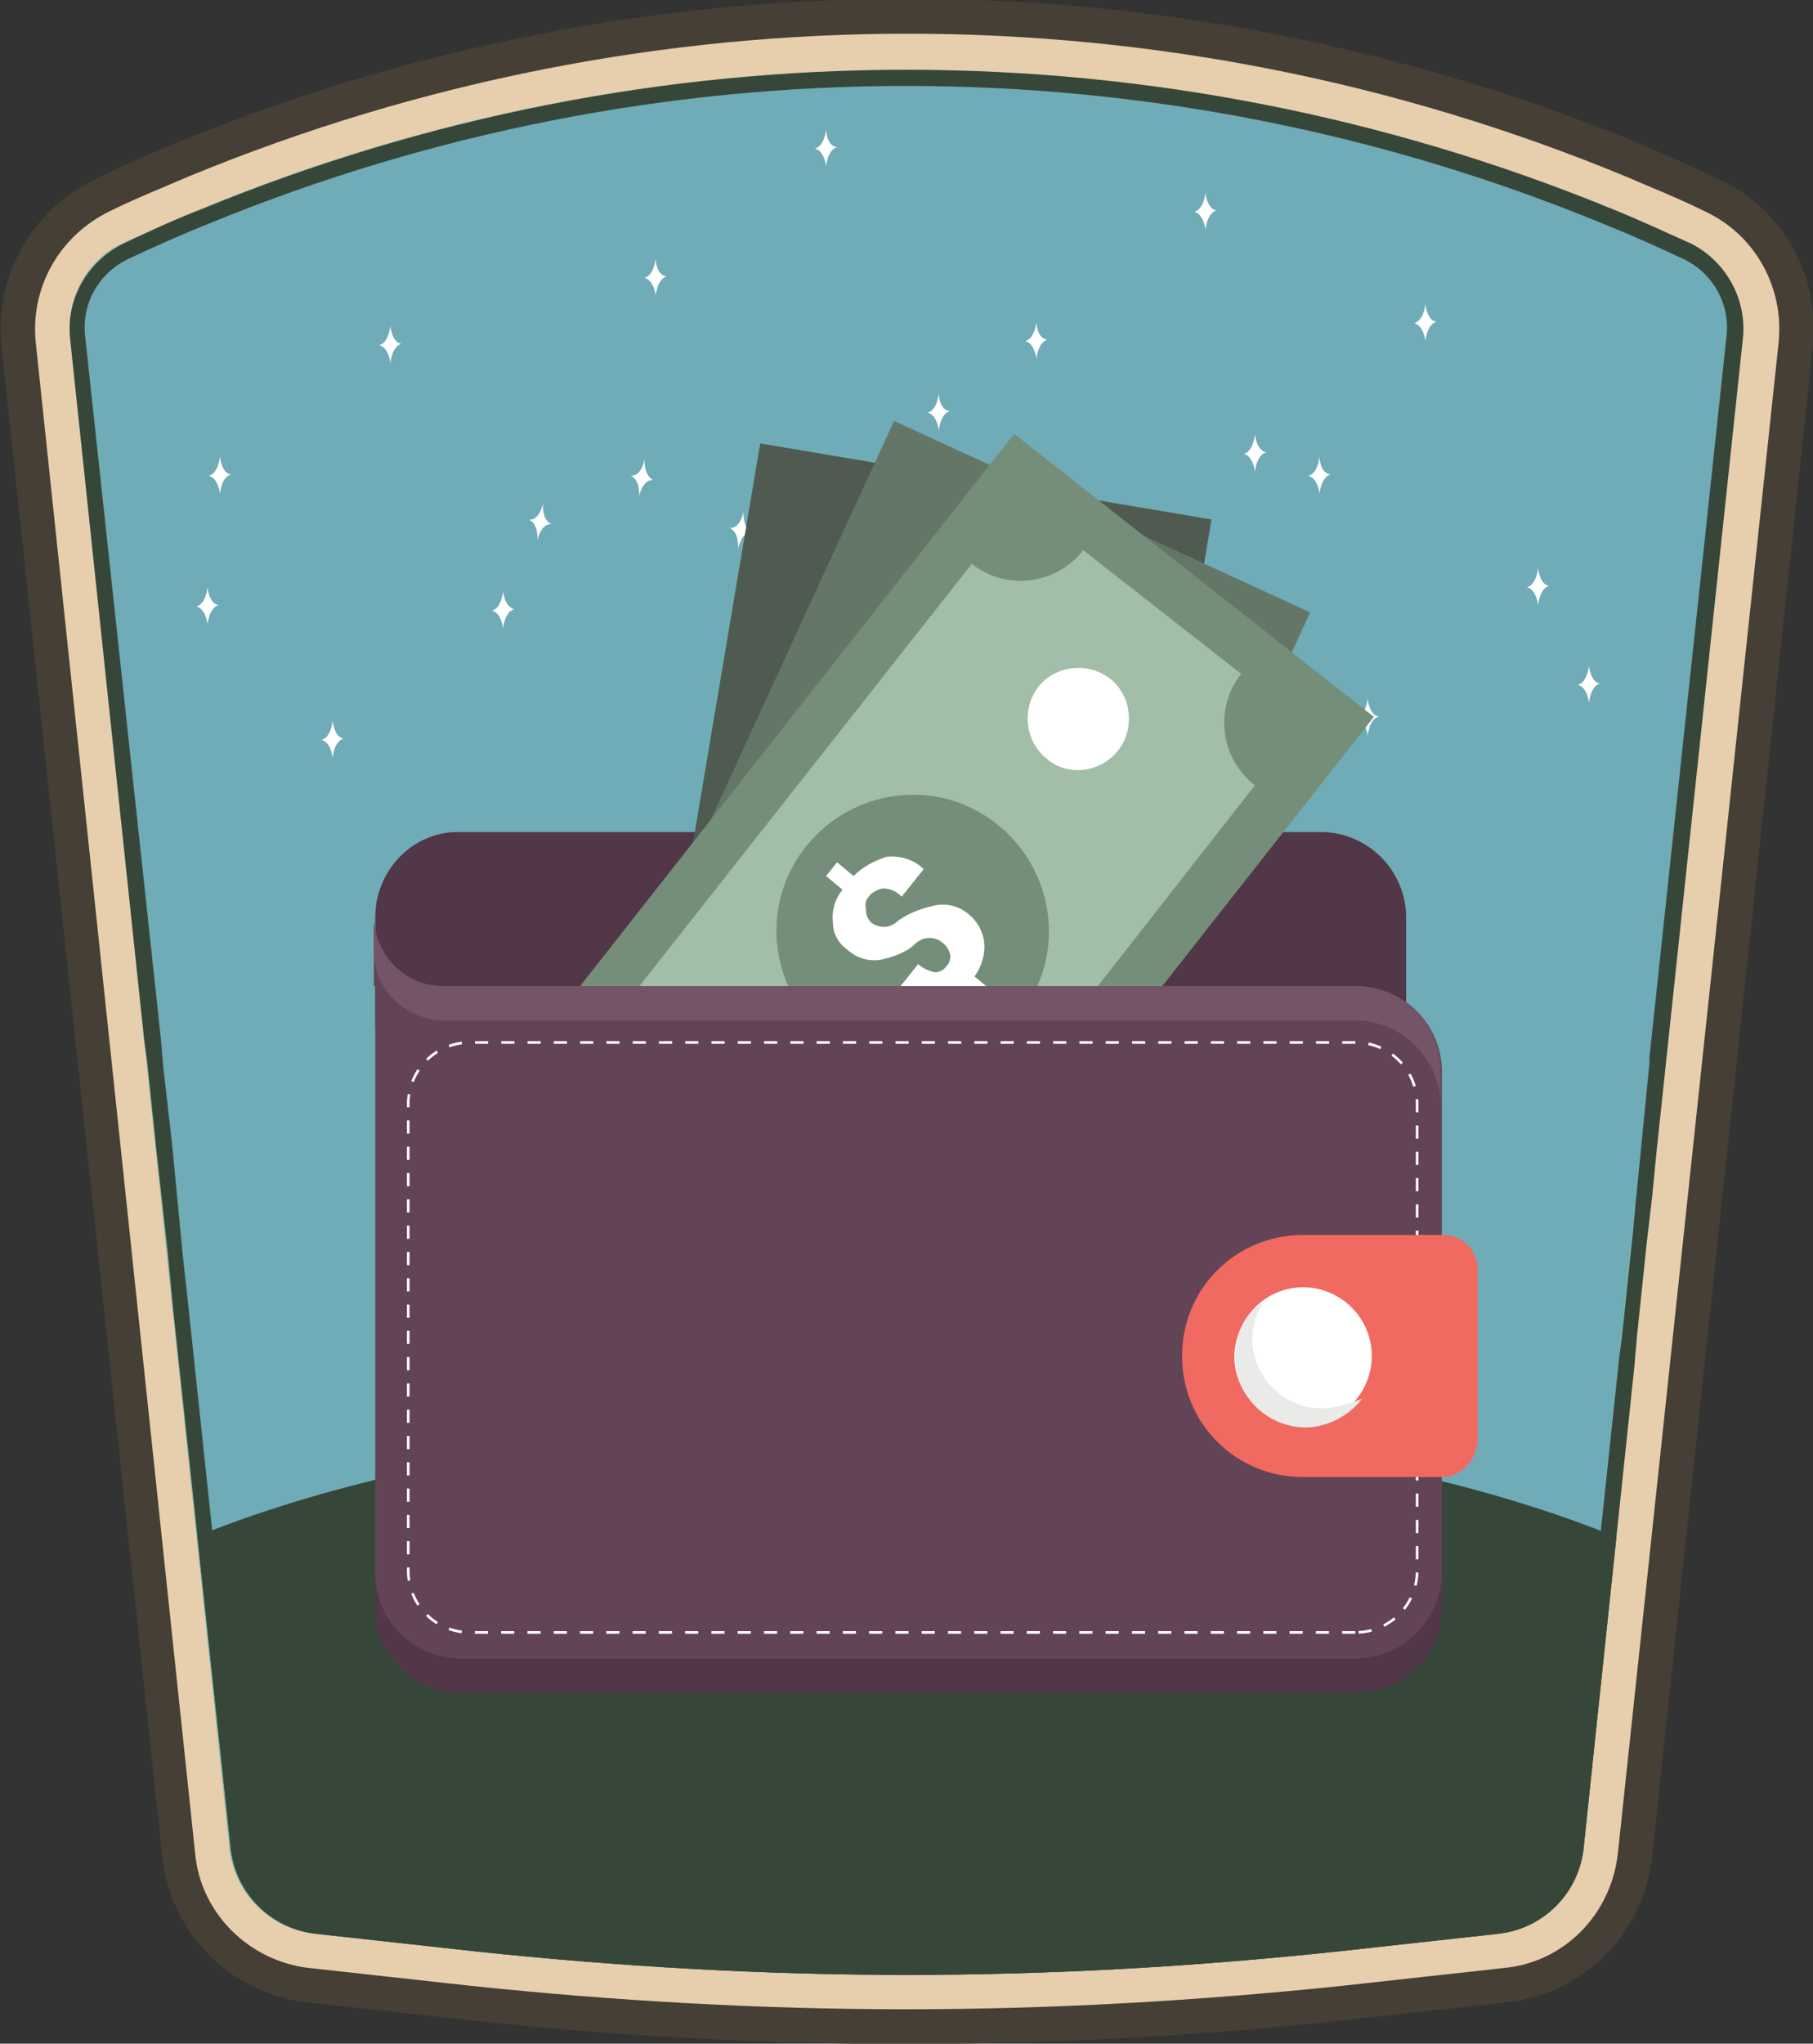
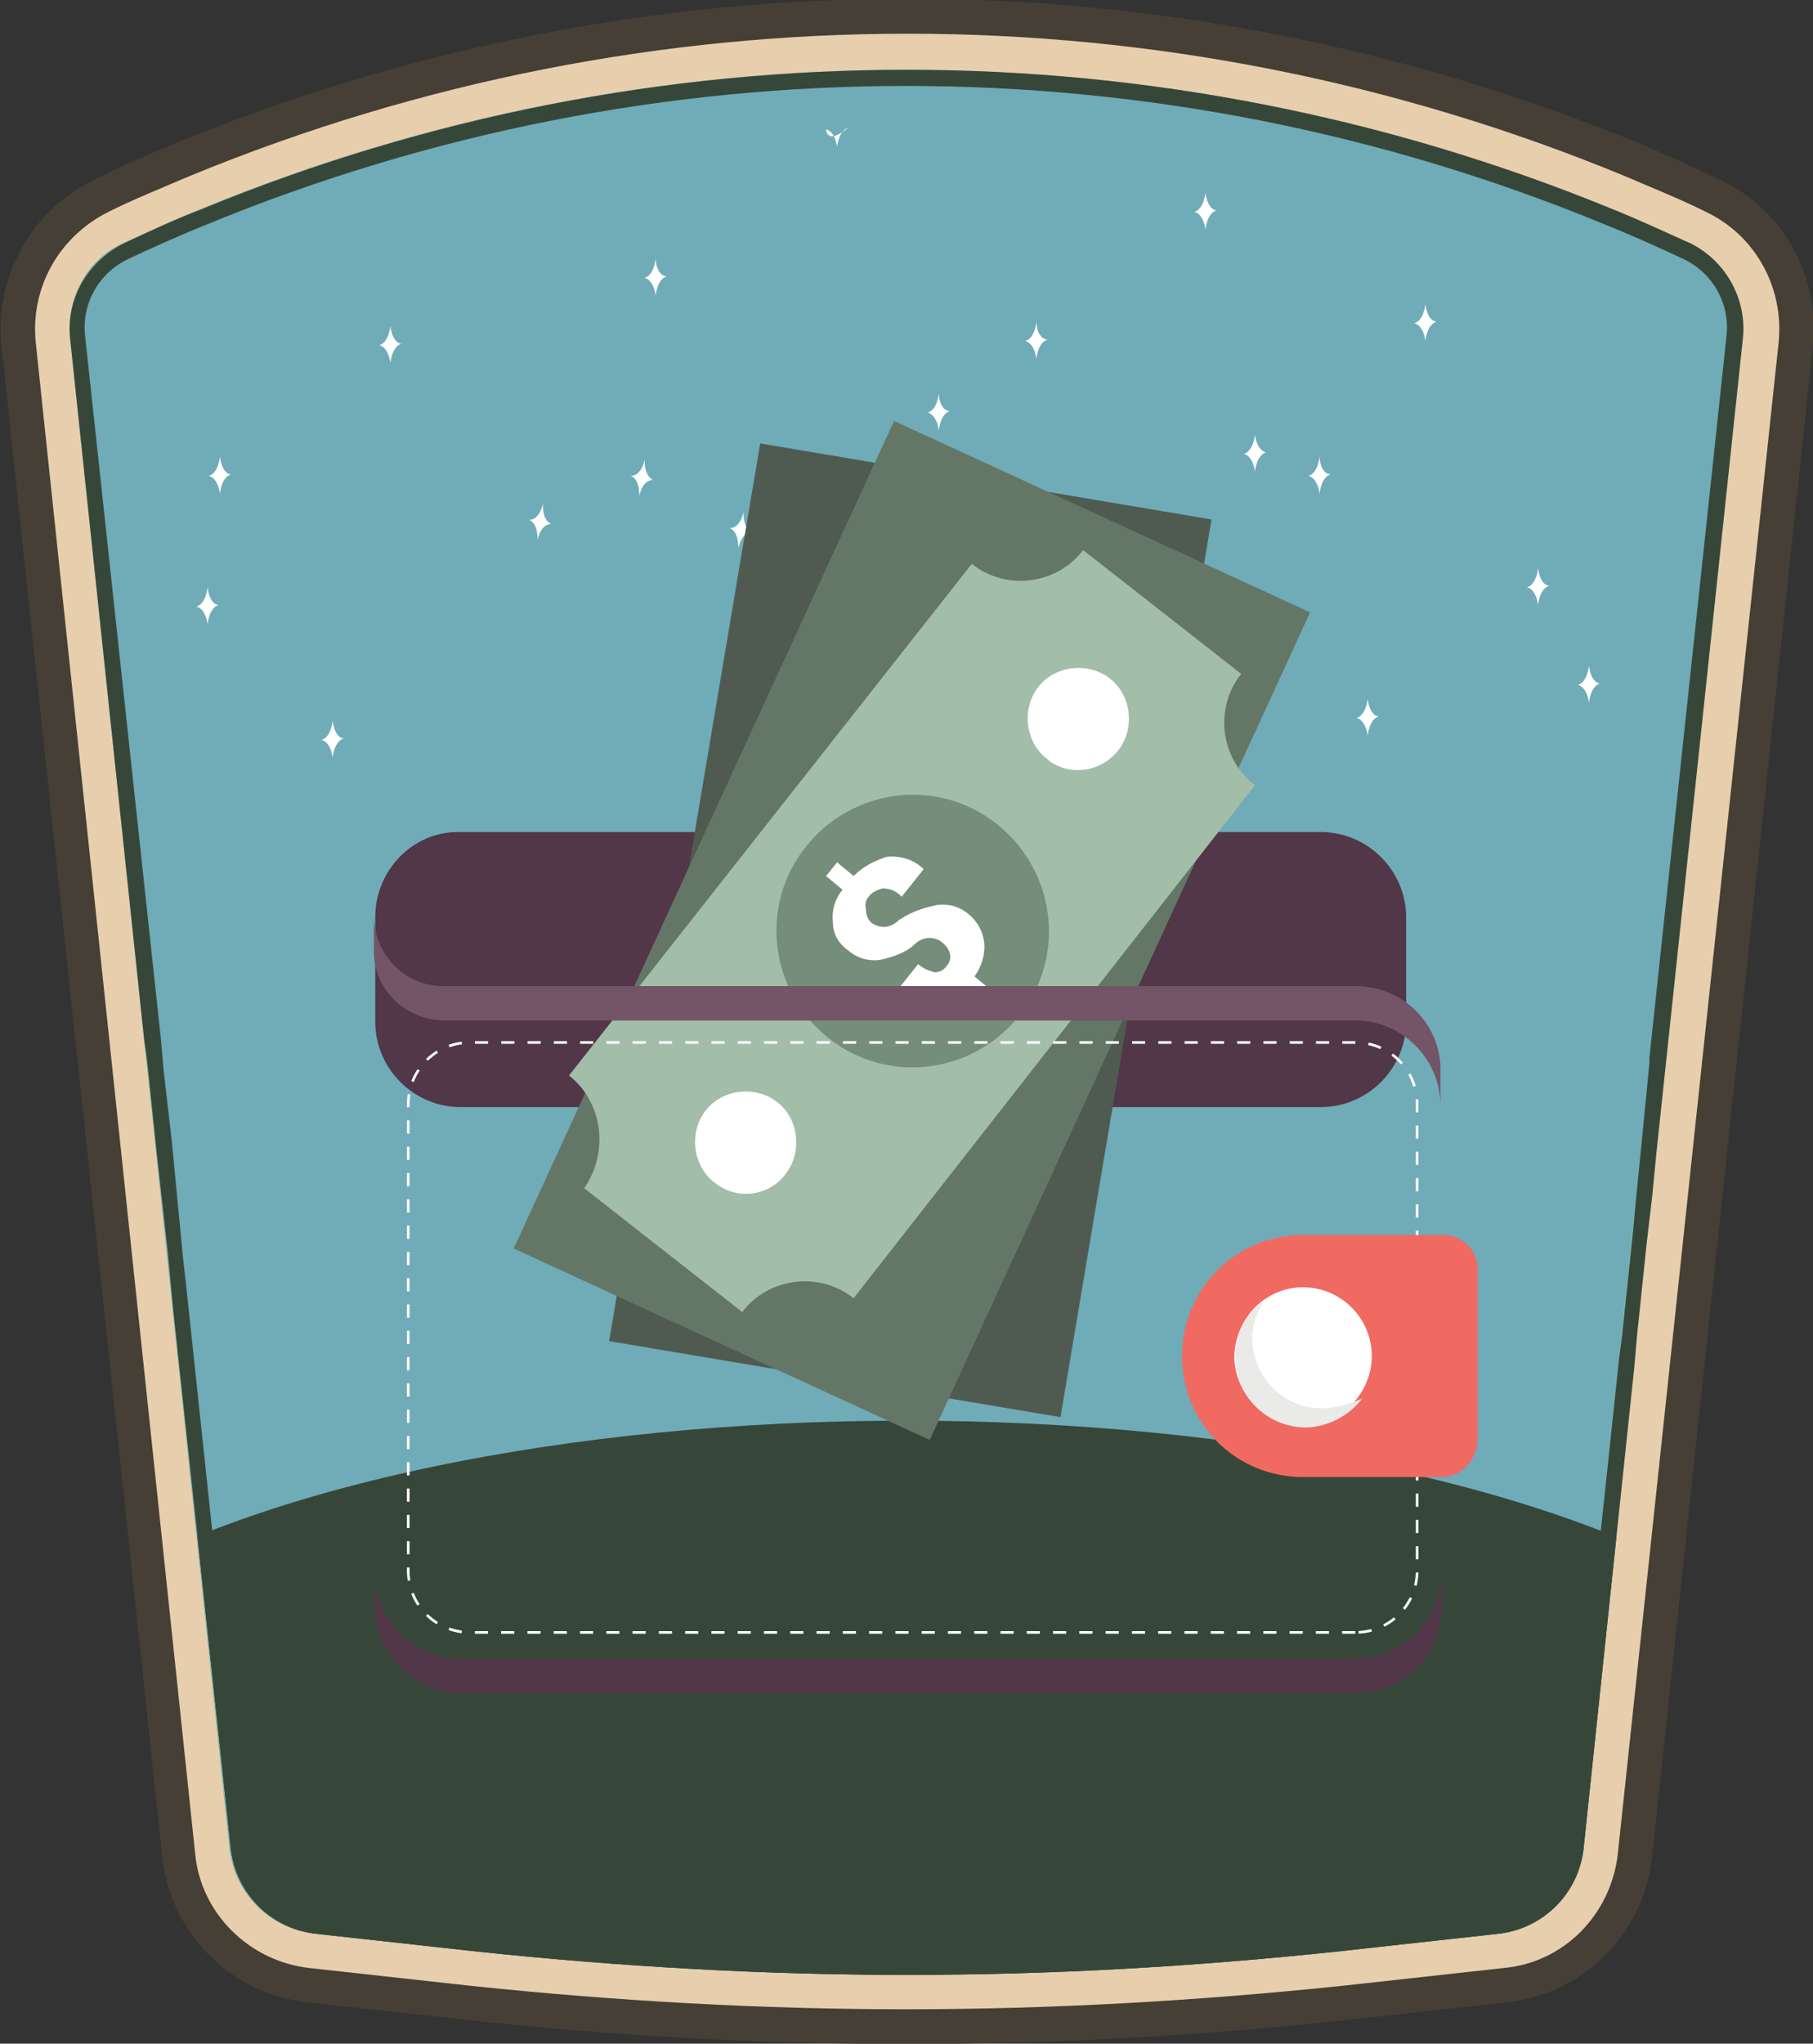
<svg xmlns="http://www.w3.org/2000/svg" xmlns:xlink="http://www.w3.org/1999/xlink" version="1.1" id="Layer_1" x="0px" y="0px" viewBox="0 0 131.9 148.6" style="enable-background:new 0 0 131.9 148.6;" xml:space="preserve">
  <rect x="0" y="0" width="131.9" height="148.6" fill="#333333" stroke="none" />
  <style type="text/css">
	.st0{fill:#FFFFFF;}
	.st1{fill:#453F35;}
	.st2{fill:#E7CEAD;}
	.st3{fill:#7EB5AB;}
	.st4{fill:#70ABB8;}
	.st5{clip-path:url(#SVGID_2_);}
	.st6{fill:#36473A;}
	.st7{fill:#513747;}
	.st8{fill:#4F5B50;}
	.st9{fill:#647767;}
	.st10{fill:#758E79;}
	.st11{fill:#A2BDA8;}
	.st12{fill:#634456;}
	.st13{fill:none;stroke:#FFFFFF;stroke-width:0.192;stroke-miterlimit:10;stroke-dasharray:0.956,0.956;}
	.st14{fill:#F16A62;}
	.st15{fill:#EAEAE9;}
	.st16{fill:#735567;}
</style>
  <title>Asset 4</title>
  <path class="st0" d="M116.4,47.1c0,0-0.1,1.2-0.8,1.4c0.7,0.2,0.8,1.3,0.8,1.3s0.1-1.2,0.8-1.4C116.5,48.2,116.4,47.1,116.4,47.1z" />
  <path class="st1" d="M97.8,146.9l11.8-1.3c5.6-0.6,10-5,10.6-10.6l11.7-109.9c0.5-5-2.1-9.8-6.7-12c-1.9-0.9-3.9-1.8-6-2.7  c-34.1-14-72.3-14-106.4,0c-2.1,0.9-4.1,1.7-6,2.7c-4.5,2.2-7.2,7-6.7,12l11.7,109.9c0.6,5.6,5,10,10.6,10.6l11.8,1.3  C55.3,149.2,76.6,149.2,97.8,146.9z" />
  <path class="st2" d="M65.9,146.1c-10.5,0-21.1-0.6-31.6-1.7l-11.8-1.3c-4.4-0.5-7.9-4-8.3-8.3L2.6,24.9c-0.4-4,1.7-7.7,5.3-9.5  c1.8-0.9,3.8-1.7,5.9-2.6c33.5-13.8,71-13.8,104.4,0c2.1,0.9,4.1,1.7,5.9,2.6c3.6,1.7,5.7,5.5,5.3,9.5l-11.7,109.9  c-0.5,4.4-3.9,7.9-8.3,8.3l-11.8,1.3C87,145.5,76.5,146.1,65.9,146.1z" />
  <path class="st3" d="M65.9,143.6c-10.5,0-20.9-0.6-31.3-1.7l-11.8-1.3c-3.2-0.4-5.7-2.9-6.1-6.1L5.1,24.6c-0.3-2.9,1.2-5.7,3.8-6.9  c1.8-0.8,3.7-1.7,5.7-2.5c32.8-13.5,69.7-13.5,102.5,0c2.1,0.8,4,1.7,5.7,2.5c2.6,1.3,4.2,4,3.8,6.9l-11.7,109.9  c-0.4,3.2-2.9,5.7-6.1,6.1l-11.8,1.3C86.9,143,76.4,143.6,65.9,143.6z" />
  <path class="st4" d="M65.9,142.4c-10.4,0-20.8-0.6-31.2-1.7L23,139.5c-2.7-0.3-4.8-2.4-5.1-5.1L6.2,24.5c-0.3-2.4,1-4.7,3.2-5.7  c1.7-0.8,3.7-1.7,5.7-2.5c32.6-13.4,69.1-13.4,101.6,0c2,0.8,4,1.7,5.7,2.5c2.2,1,3.5,3.3,3.2,5.7L114,134.4  c-0.3,2.7-2.4,4.8-5.1,5.1l-11.8,1.3C86.8,141.9,76.4,142.4,65.9,142.4z" />
  <g>
    <defs>
      <path id="SVGID_1_" d="M123,17.7c-1.8-0.8-3.7-1.7-5.7-2.5C84.4,1.7,47.5,1.7,14.7,15.2c-2.1,0.8-4,1.7-5.7,2.5    c-2.6,1.3-4.2,4-3.9,6.9l5.4,51.1l0.2,1.4l0.7,6.7l0.8,7.2l0.4,4.2l4.2,39.3c0.4,3.2,2.9,5.7,6.1,6.1l11.8,1.3    c10.4,1.1,20.9,1.7,31.3,1.7c10.5,0,20.9-0.6,31.3-1.7l11.8-1.3c3.2-0.4,5.7-2.9,6.1-6.1l3.7-35.1l0.2-2.3l0.7-6.7l0.4-3.4    l0.3-3.1l6.3-59.3C127.1,21.8,125.6,19,123,17.7z" />
    </defs>
    <clipPath id="SVGID_2_">
      <use xlink:href="#SVGID_1_" style="overflow:visible;" />
    </clipPath>
    <g class="st5">
      <ellipse class="st6" cx="65.9" cy="129" rx="69.7" ry="25.7" />
    </g>
  </g>
  <path class="st0" d="M39.5,36.6c0,0-0.2,1.2-1,1.2c0.7,0.3,0.6,1.5,0.6,1.5s0.2-1.2,1-1.2C39.4,37.8,39.5,36.6,39.5,36.6z" />
  <path class="st0" d="M46.9,33.4c0,0-0.2,1.2-1,1.2c0.7,0.3,0.6,1.5,0.6,1.5s0.2-1.2,1-1.2C46.8,34.5,46.9,33.4,46.9,33.4z" />
  <path class="st0" d="M54.1,37.2c0,0-0.2,1.2-1,1.2c0.7,0.3,0.6,1.5,0.6,1.5s0.2-1.2,1-1.2C54,38.4,54.1,37.2,54.1,37.2z" />
  <path class="st0" d="M61.7,41.4c0,0-0.2,1.2-1,1.2c0.7,0.3,0.6,1.5,0.6,1.5s0.2-1.2,1-1.2C61.6,42.6,61.7,41.4,61.7,41.4z" />
  <path class="st0" d="M75.2,38c0,0-0.2,1.2-1,1.2c0.7,0.3,0.6,1.5,0.6,1.5s0.2-1.2,1-1.2C75,39.2,75.2,38,75.2,38z" />
  <path class="st0" d="M73.8,47.1c0,0-0.2,1.2-1,1.2c0.7,0.3,0.6,1.5,0.6,1.5s0.2-1.2,1-1.2C73.6,48.3,73.8,47.1,73.8,47.1z" />
  <path class="st0" d="M65.7,50.4c0,0-0.2,1.2-1,1.2c0.7,0.3,0.6,1.5,0.6,1.5s0.2-1.2,1-1.2C65.6,51.6,65.7,50.4,65.7,50.4z" />
  <path class="st0" d="M115.6,48.4c0,0-0.1,1.2-0.8,1.4c0.7,0.2,0.8,1.3,0.8,1.3s0.1-1.2,0.8-1.4C115.7,49.6,115.6,48.4,115.6,48.4z" />
  <path class="st0" d="M15.1,42.7c0,0-0.1,1.2-0.8,1.4c0.7,0.2,0.8,1.3,0.8,1.3s0.1-1.2,0.8-1.4C15.2,43.9,15.1,42.7,15.1,42.7z" />
  <path class="st0" d="M28.4,23.7c0,0-0.1,1.2-0.8,1.4c0.7,0.2,0.8,1.3,0.8,1.3s0.1-1.2,0.8-1.4C28.5,24.9,28.4,23.7,28.4,23.7z" />
  <path class="st0" d="M16,33.2c0,0-0.1,1.2-0.8,1.4c0.7,0.2,0.8,1.3,0.8,1.3s0.1-1.2,0.8-1.4C16.1,34.4,16,33.2,16,33.2z" />
-   <path class="st0" d="M36.6,43c0,0-0.1,1.2-0.8,1.4c0.7,0.2,0.8,1.3,0.8,1.3s0.1-1.2,0.8-1.4C36.7,44.1,36.6,43,36.6,43z" />
  <path class="st0" d="M24.2,52.4c0,0-0.1,1.2-0.8,1.4c0.7,0.2,0.8,1.3,0.8,1.3s0.1-1.2,0.8-1.4C24.3,53.6,24.2,52.4,24.2,52.4z" />
-   <path class="st0" d="M60.1,9.4c0,0-0.1,1.2-0.8,1.4c0.7,0.2,0.8,1.3,0.8,1.3s0.1-1.2,0.8-1.4C60.1,10.6,60.1,9.4,60.1,9.4z" />
+   <path class="st0" d="M60.1,9.4c0.7,0.2,0.8,1.3,0.8,1.3s0.1-1.2,0.8-1.4C60.1,10.6,60.1,9.4,60.1,9.4z" />
  <path class="st0" d="M47.7,18.8c0,0-0.1,1.2-0.8,1.4c0.7,0.2,0.8,1.3,0.8,1.3s0.1-1.2,0.8-1.4C47.7,20,47.7,18.8,47.7,18.8z" />
  <path class="st0" d="M68.3,28.6c0,0-0.1,1.2-0.8,1.4c0.7,0.2,0.8,1.3,0.8,1.3s0.1-1.2,0.8-1.4C68.3,29.8,68.3,28.6,68.3,28.6z" />
  <path class="st0" d="M55.9,38.1c0,0-0.1,1.2-0.8,1.4c0.7,0.2,0.8,1.3,0.8,1.3s0.1-1.2,0.8-1.4C56,39.3,55.9,38.1,55.9,38.1z" />
  <path class="st0" d="M87.7,14c0,0-0.1,1.2-0.8,1.4c0.7,0.2,0.8,1.3,0.8,1.3s0.1-1.2,0.8-1.4C87.8,15.2,87.7,14,87.7,14z" />
  <path class="st0" d="M75.4,23.4c0,0-0.1,1.2-0.8,1.4c0.7,0.2,0.8,1.3,0.8,1.3s0.1-1.2,0.8-1.4C75.4,24.6,75.4,23.4,75.4,23.4z" />
  <path class="st0" d="M96,33.2c0,0-0.1,1.2-0.8,1.4c0.7,0.2,0.8,1.3,0.8,1.3s0.1-1.2,0.8-1.4C96,34.4,96,33.2,96,33.2z" />
-   <path class="st0" d="M83.6,42.6c0,0-0.1,1.2-0.8,1.4c0.7,0.2,0.8,1.3,0.8,1.3s0.1-1.2,0.8-1.4C83.6,43.8,83.6,42.6,83.6,42.6z" />
  <path class="st0" d="M103.7,22.1c0,0-0.1,1.2-0.8,1.4c0.7,0.2,0.8,1.3,0.8,1.3s0.1-1.2,0.8-1.4C103.8,23.3,103.7,22.1,103.7,22.1z" />
  <path class="st0" d="M91.3,31.6c0,0-0.1,1.2-0.8,1.4c0.7,0.2,0.8,1.3,0.8,1.3s0.1-1.2,0.8-1.4C91.4,32.7,91.3,31.6,91.3,31.6z" />
  <path class="st0" d="M111.9,41.3c0,0-0.1,1.2-0.8,1.4c0.7,0.2,0.8,1.3,0.8,1.3s0.1-1.2,0.8-1.4C112,42.5,111.9,41.3,111.9,41.3z" />
  <path class="st0" d="M99.5,50.8c0,0-0.1,1.2-0.8,1.4c0.7,0.2,0.8,1.3,0.8,1.3s0.1-1.2,0.8-1.4C99.6,52,99.5,50.8,99.5,50.8z" />
  <path class="st6" d="M123,17.7c-1.8-0.8-3.7-1.7-5.7-2.5C84.4,1.7,47.5,1.7,14.7,15.2c-2.1,0.8-4,1.7-5.7,2.5  c-2.6,1.3-4.2,4-3.9,6.9l5.4,51.1l0.2,1.4l0.7,6.7l0.8,7.2l0.4,4.2l4.2,39.3c0.4,3.2,2.9,5.7,6.1,6.1l11.8,1.3  c10.4,1.1,20.9,1.7,31.3,1.7c10.5,0,20.9-0.6,31.3-1.7l11.8-1.3c3.2-0.4,5.7-2.9,6.1-6.1l3.7-35.1l0.2-2.3l0.7-6.7l0.4-3.4l0.3-3.1  l6.3-59.3C127.1,21.8,125.6,19,123,17.7z M125.6,24.5l-5.6,52.4l0,0.4l-0.6,6.1l-0.4,4l-0.2,2.2l-0.8,7.6l-0.2,1.5l-3.8,35.8  c-0.3,2.7-2.4,4.8-5.1,5.1l-11.8,1.3c-10.4,1.1-20.8,1.7-31.2,1.7c-10.4,0-20.8-0.6-31.2-1.7L23,139.5c-2.7-0.3-4.8-2.4-5.1-5.1  L13.6,94l-0.3-2.7L12.5,83l-0.6-5.2l-0.2-2.3L6.2,24.5c-0.3-2.4,1-4.7,3.2-5.7c1.7-0.8,3.7-1.7,5.7-2.5c32.6-13.4,69.1-13.4,101.6,0  c2,0.8,4,1.7,5.7,2.5C124.6,19.8,125.9,22.1,125.6,24.5L125.6,24.5z" />
  <path class="st7" d="M33.5,60.5h62.6c3.4,0,6.2,2.8,6.2,6.2v7.6c0,3.4-2.8,6.2-6.2,6.2H33.5c-3.4,0-6.2-2.8-6.2-6.2v-7.6  c0-3.4,2.7-6.2,6-6.2C33.4,60.5,33.4,60.5,33.5,60.5L33.5,60.5z" />
  <rect x="33.2" y="51" transform="matrix(0.166 -0.986 0.986 0.166 -11.48 121.786)" class="st8" width="66.2" height="33.3" />
  <rect x="33.2" y="51" transform="matrix(0.418 -0.909 0.909 0.418 -22.864 99.644)" class="st9" width="66.2" height="33.3" />
-   <rect x="33.3" y="51.2" transform="matrix(0.618 -0.786 0.786 0.618 -27.956 78.108)" class="st10" width="66.2" height="33.3" />
  <path class="st11" d="M41.4,78.2L70.7,41c2.5,2,6.2,1.5,8.1-1c0,0,0,0,0,0l11.5,9c-2,2.5-1.5,6.2,1,8.1c0,0,0,0,0,0L62.1,94.4  c-2.5-2-6.2-1.5-8.1,1c0,0,0,0,0,0l-11.5-9C44.3,83.8,43.9,80.2,41.4,78.2z" />
  <path class="st10" d="M60.3,75.5c-4.3-3.4-5.1-9.6-1.7-13.9s9.6-5.1,13.9-1.7c4.3,3.4,5.1,9.6,1.7,13.9  C70.8,78.1,64.6,78.9,60.3,75.5C60.3,75.5,60.3,75.5,60.3,75.5z" />
  <path class="st0" d="M52,86c-1.6-1.2-1.9-3.6-0.7-5.2s3.6-1.9,5.2-0.7c1.6,1.2,1.9,3.6,0.7,5.2c0,0,0,0,0,0C56,87,53.6,87.3,52,86z" />
  <path class="st0" d="M76.2,55.2c-1.6-1.2-1.9-3.6-0.7-5.2c1.2-1.6,3.6-1.9,5.2-0.7c1.6,1.2,1.9,3.6,0.7,5.2c-1.2,1.6-3.5,2-5.1,0.8  C76.3,55.3,76.2,55.2,76.2,55.2z" />
  <path class="st0" d="M63.4,67.1c0.3,0.2,0.6,0.3,0.9,0.3c0.4,0,0.8-0.2,1.1-0.5c0.9-0.6,1.8-0.9,2.8-1.1c0.8-0.1,1.6,0.1,2.3,0.7  c0.6,0.5,1,1.2,1.1,2c0.1,0.9-0.2,1.8-0.7,2.5l1.2,1l-0.8,1l-1.4-1c-0.6,0.6-1.4,1-2.3,1c-0.9,0-1.7-0.3-2.4-0.9l0,0l1.6-2  c0.3,0.3,0.8,0.5,1.2,0.6c0.4,0,0.7-0.2,0.9-0.5c0.2-0.2,0.3-0.6,0.2-0.9c-0.1-0.3-0.3-0.6-0.6-0.8c-0.2-0.2-0.6-0.3-0.9-0.3  c-0.4,0-0.8,0.2-1.1,0.5C66,69.2,65,69.6,64,69.8c-0.8,0.1-1.6-0.1-2.3-0.7c-0.7-0.5-1.1-1.2-1.1-2c-0.1-0.8,0.1-1.7,0.7-2.4l-1.2-1  l0.8-1l1.2,1c0.7-0.7,1.5-1.1,2.4-1.4c1-0.1,2,0.2,2.7,0.9l0,0l-1.6,2c-0.4-0.4-0.8-0.6-1.4-0.6c-0.4,0.1-0.8,0.3-1,0.6  c-0.2,0.2-0.3,0.6-0.2,0.9C63,66.5,63.1,66.8,63.4,67.1z" />
-   <path class="st12" d="M98.6,123.1H33.5c-3.4,0-6.2-2.8-6.2-6.2V71.7h71.4c3.4,0,6.2,2.8,6.2,6.2v38.9  C104.9,120.3,102.1,123.1,98.6,123.1C98.6,123.1,98.6,123.1,98.6,123.1z M32.2,71.7h-5v-5c-0.1,2.7,2.1,4.9,4.8,5  C32.1,71.7,32.2,71.7,32.2,71.7z" />
  <path class="st13" d="M98.6,118.7H34.2c-2.5,0-4.5-2-4.5-4.5V80.3c0-2.5,2-4.5,4.5-4.5h64.4c2.5,0,4.5,2,4.5,4.5v33.9  C103.1,116.7,101.1,118.7,98.6,118.7z" />
  <path class="st14" d="M104.9,107.4H94.8c-4.9,0-8.8-3.9-8.8-8.8s3.9-8.8,8.8-8.8c0,0,0,0,0.1,0h10.1c1.4,0,2.5,1.1,2.5,2.5v12.5  C107.4,106.2,106.3,107.4,104.9,107.4C104.9,107.4,104.9,107.4,104.9,107.4z" />
  <path class="st0" d="M94.8,93.6c2.7,0,5,2.2,5,5c0,2.7-2.2,5-5,5c-2.7,0-5-2.2-5-5v0C89.9,95.8,92.1,93.6,94.8,93.6z" />
  <path class="st15" d="M96.1,102.4c-2.7,0-4.9-2.2-5-5c0-1,0.3-2,0.9-2.8c-1.4,0.9-2.2,2.5-2.1,4.2c0,2.7,2.2,4.9,5,5  c1.6,0,3.2-0.8,4.2-2.1C98.1,102.1,97.1,102.4,96.1,102.4z" />
  <path class="st7" d="M98.6,120.6H33.5c-3.4,0-6.2-2.8-6.2-6.2v2.5c0,3.4,2.8,6.2,6.2,6.2h65.2c3.4,0,6.2-2.8,6.2-6.2v-2.5  C104.8,117.9,102,120.6,98.6,120.6z" />
  <path class="st16" d="M98.6,71.7H32.2c-2.7,0-4.9-2.2-5-5v2.5c0,2.7,2.2,4.9,5,5h66.4c3.4,0,6.2,2.8,6.2,6.2V78  C104.9,74.5,102.1,71.7,98.6,71.7C98.6,71.7,98.6,71.7,98.6,71.7z" />
</svg>